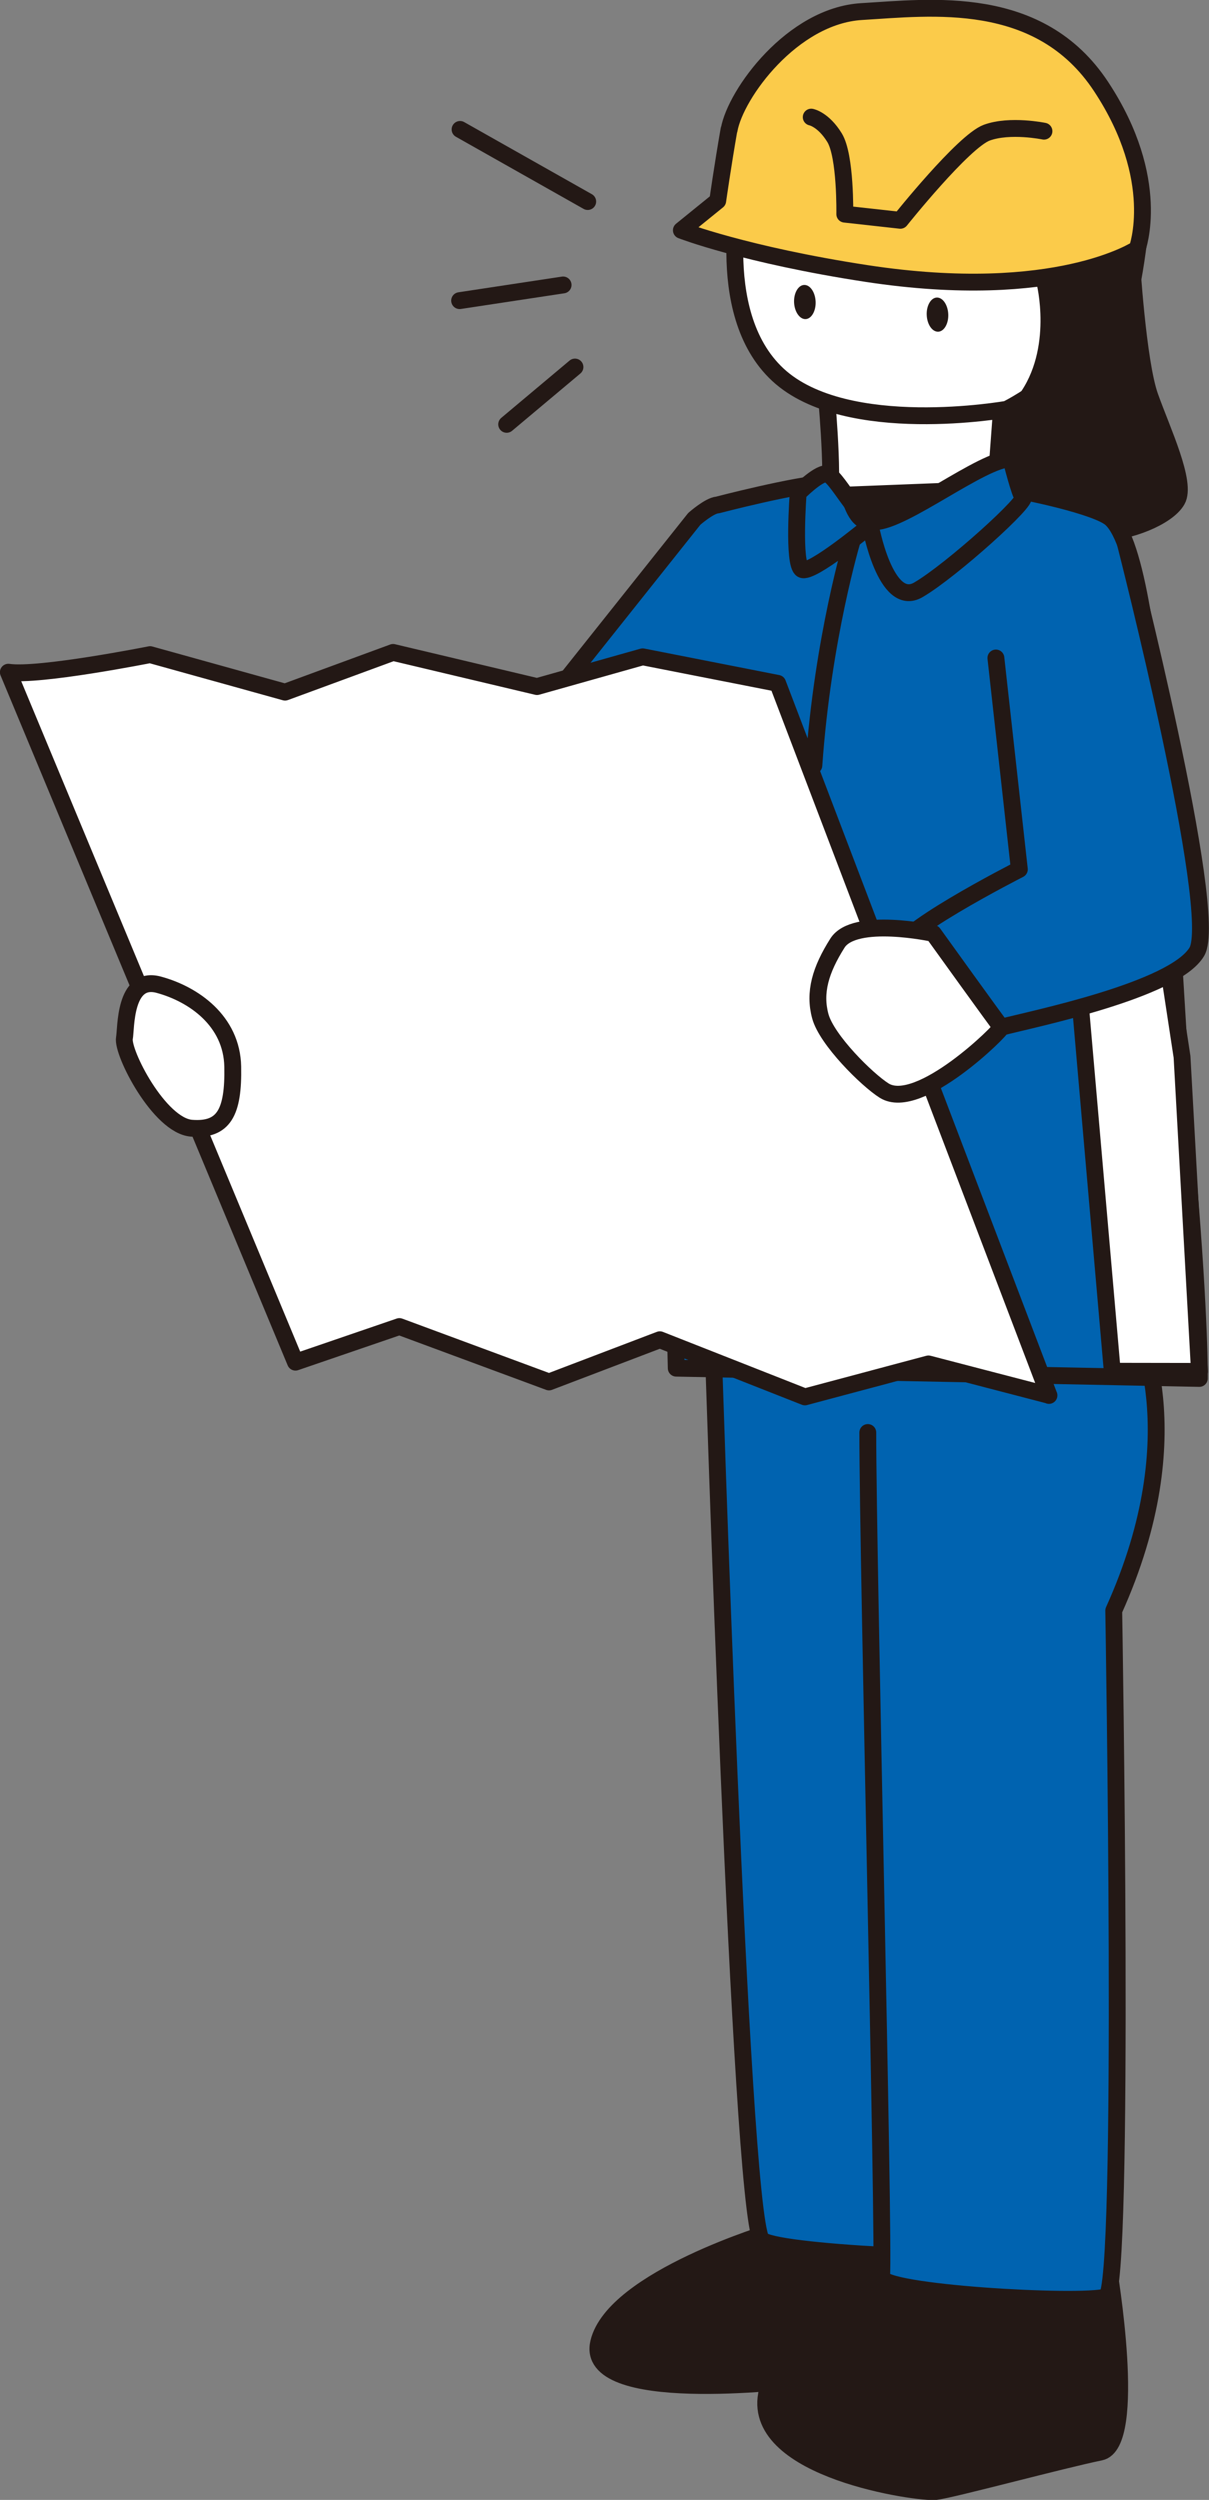
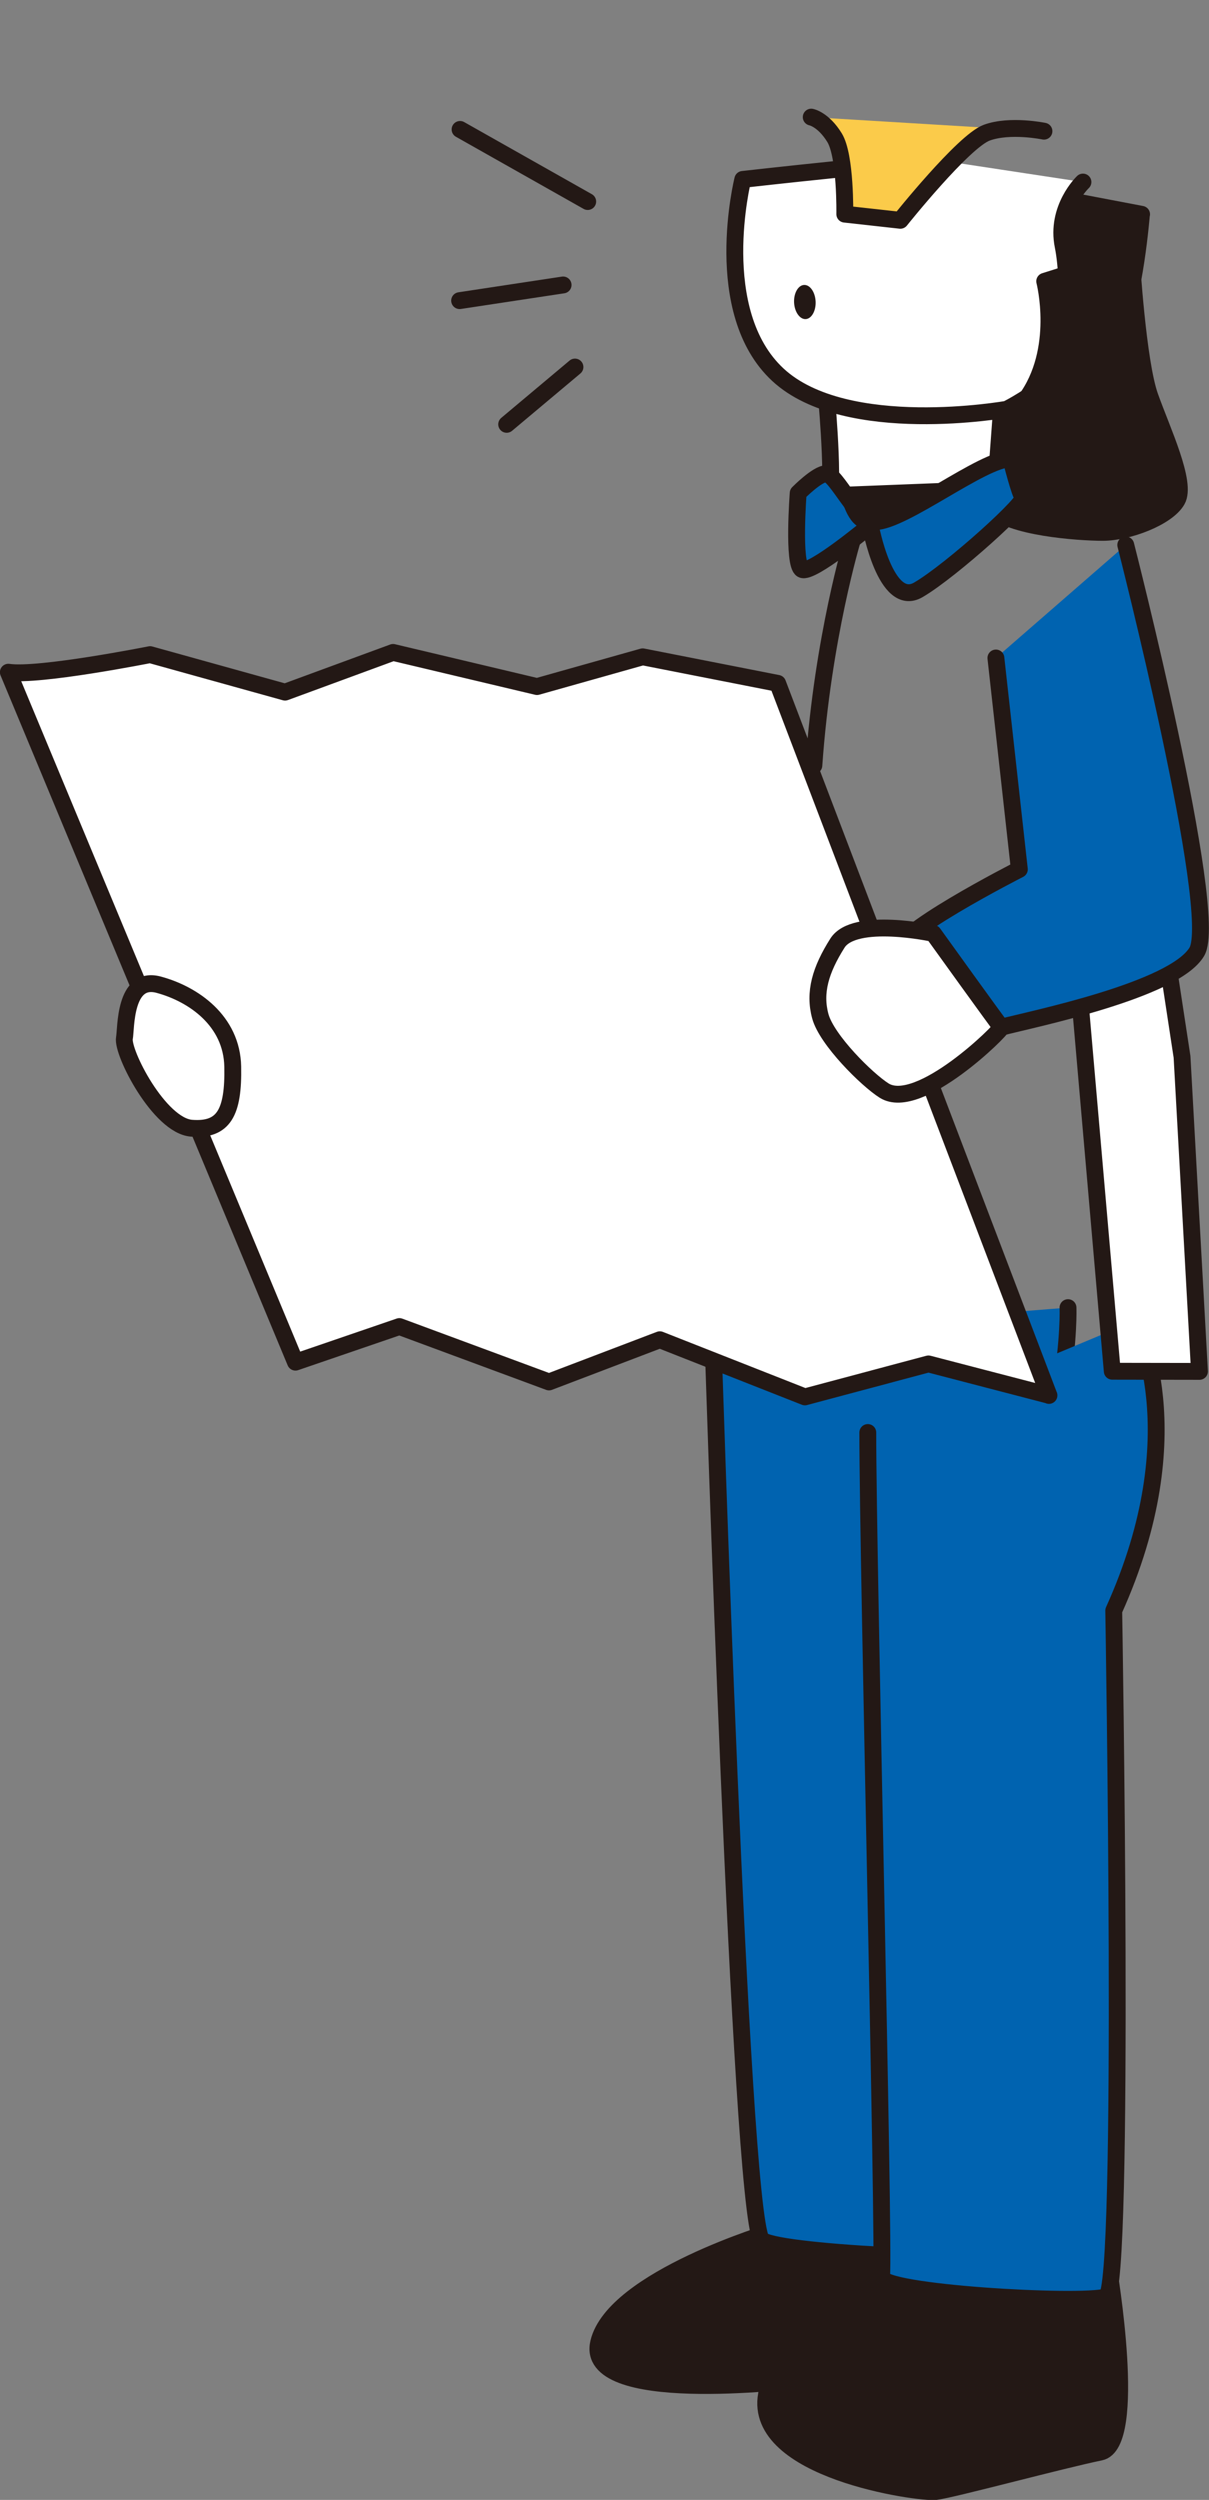
<svg xmlns="http://www.w3.org/2000/svg" id="_レイヤー_2" viewBox="0 0 82.49 170.55">
  <rect x="0" y="0" width="82.49" height="170.55" fill="#808080" stroke="none" />
  <defs>
    <style>.cls-1{fill:#e73828;}.cls-1,.cls-2,.cls-3,.cls-4,.cls-5,.cls-6{stroke:#231815;stroke-linecap:round;stroke-linejoin:round;stroke-width:1.15px;}.cls-2{fill:#0063b0;}.cls-3{fill:#fbcb4a;}.cls-4,.cls-7{fill:#231815;}.cls-5{fill:#fff;}.cls-6{fill:none;}</style>
  </defs>
  <g id="_レイヤー1">
    <g>
      <path class="cls-4" d="M77.2,17.7s.42,6.99,1.26,9.35c.84,2.36,2.53,5.9,1.85,7.08-.67,1.18-3.37,2.19-5.06,2.19s-6.4-.34-7.58-1.69-3.88-7.41-3.88-7.41" />
      <g>
        <path class="cls-5" d="M56.41,27.29s.66,7.25-.09,7.18c-.21-.02,11.54-.18,11.54-.18l.58-7.83" />
        <path class="cls-4" d="M52.75,152.23s-10.85,3.23-11.9,7.57,13.01,2.64,14.13,2.51c1.12-.13,9.2-.66,11.81-1.16,2.61-.49-.55-7.83-.55-7.83" />
        <path class="cls-2" d="M72.87,89.21s.35,8.4-5.18,20.64c0,0,3.09,43.64,1.79,44-1.84,.52-16.99-.13-17.55-1.09-1.44-2.44-3.29-61.64-3.29-61.64" />
        <path class="cls-4" d="M62.08,153.13s-8.83,5.06-9.78,10.23c-.95,5.17,10.41,6.75,11.53,6.62,1.12-.13,8.63-2.16,11.24-2.69s.56-12.55,.56-12.55" />
        <path class="cls-2" d="M77.43,90.11s4.09,7.53-1.44,19.77c0,0,.79,46.46-.51,46.82-1.84,.52-15.42-.26-15.33-1.36,.2-2.32-.94-48.63-.94-57.61" />
        <path class="cls-4" d="M77.88,14.63s-.45,5.71-1.62,8.03-4.73,4.04-5.03,3.79c-.3-.24-3.22-11.98-3.22-11.98l1.53-1.44,8.35,1.59Z" />
        <path class="cls-5" d="M64.34,10.97c-1.78-.07-13.66,1.27-13.66,1.27,0,0-2.25,9.02,2.4,13.33,4.65,4.31,15.62,2.35,15.62,2.35,0,0,1.95-.98,3.03-2.13,1.08-1.15,1.33-6.39,.81-8.99-.53-2.6,1.35-4.38,1.35-4.38" />
-         <path class="cls-2" d="M48.96,34.45s5.29-1.38,7.4-1.49c2.73,5.52,7.79-.27,11.42,.22,2.18,.29,7.14,1.38,8.04,2.22,3.43,3.18,3.99,29.87,5.24,44.87,.83,9.86,.77,13.77,.77,13.77l-35.69-.7-.84-36.71c-4,2.5-6.91,2.84-16.85,2.54l18.92-23.77s1.03-.91,1.58-.95Z" />
        <path class="cls-7" d="M55.65,20.57c.03,.64-.28,1.18-.68,1.2s-.76-.49-.79-1.13c-.03-.64,.28-1.18,.68-1.2,.41-.02,.76,.49,.79,1.13Z" />
-         <path class="cls-7" d="M64.7,21.43c.03,.64-.28,1.18-.68,1.2-.41,.02-.76-.49-.79-1.13-.03-.64,.28-1.18,.68-1.2,.41-.02,.76,.49,.79,1.13Z" />
-         <path class="cls-3" d="M49.75,8.85c.44-2.46,4.31-7.77,9.03-8.06,4.73-.28,12.14-1.27,16.35,5.12,4.21,6.38,2.46,11.07,2.46,11.07,0,0-5.49,3.66-18.46,1.68-8.3-1.27-12.64-2.95-12.64-2.95l2.48-2.01s.34-2.4,.77-4.86Z" />
+         <path class="cls-7" d="M64.7,21.43Z" />
        <path class="cls-2" d="M54.46,33.64s-.37,4.86,.26,5.21c.63,.35,4.66-3.01,4.66-3.01,0,0,1.03,5.71,3.28,4.4s7.7-6.24,7.13-6.36c-.18-.04-.82-2.58-.82-2.58-1.93,0-7.31,4.28-9.28,4.29-1.19,.01-2.63-3.27-3.33-3.27-.6,0-1.9,1.32-1.9,1.32Z" />
        <path class="cls-4" d="M57.95,33.77l6.15-.24s-4.05,2.01-4.91,2.01c-.85,0-1.24-1.77-1.24-1.77Z" />
        <polygon class="cls-5" points="75.89 93.55 72.75 57.49 78.7 59.31 80.65 72.1 81.84 93.56 75.89 93.55" />
        <path class="cls-3" d="M71.23,8.95s-2.31-.48-3.9,.1c-1.59,.58-5.9,5.98-5.9,5.98l-3.79-.42s.07-3.97-.7-5.22-1.59-1.4-1.59-1.4" />
        <path class="cls-4" d="M69.96,27.3c2.53-3.42,1.32-8.11,1.32-8.11l1.97-.62s.46,6.49-2.73,8.43" />
        <path class="cls-2" d="M67.95,44.89l1.6,14.42s-9.11,4.63-8.24,5.71c.87,1.08,4.95,5.6,7,5.06,2.06-.54,11.79-2.51,13.35-5.15,1.57-2.64-4.85-27.75-4.85-27.75" />
        <path class="cls-5" d="M71.57,95.2l-18.51-48.58-9.21-1.81-7.21,2.03-9.82-2.33-7.37,2.71-9.21-2.56s-7.59,1.51-9.67,1.2l19.59,47.07,7.09-2.43,10.21,3.78,7.56-2.88,9.9,3.9,8.43-2.25,8.22,2.14Z" />
        <path class="cls-5" d="M63.68,63.68s-5.38-1.17-6.54,.66c-1.16,1.83-1.61,3.37-1.17,4.99s3.18,4.33,4.35,5.07c2.37,1.5,8.12-4.21,8-4.32-.12-.11-4.64-6.4-4.64-6.4Z" />
        <path class="cls-5" d="M8.49,70.82c.12-.62-.03-4.28,2.34-3.64,2.37,.64,4.99,2.46,5.05,5.59s-.61,4.37-2.81,4.2-4.77-5.18-4.58-6.16Z" />
        <path class="cls-6" d="M58.16,36.83s-2.02,6.67-2.63,15.39" />
        <line class="cls-1" x1="31.39" y1="8.83" x2="40.1" y2="13.75" />
        <line class="cls-1" x1="31.36" y1="20.51" x2="38.42" y2="19.44" />
        <line class="cls-1" x1="34.57" y1="28.95" x2="39.23" y2="25.04" />
      </g>
    </g>
  </g>
</svg>